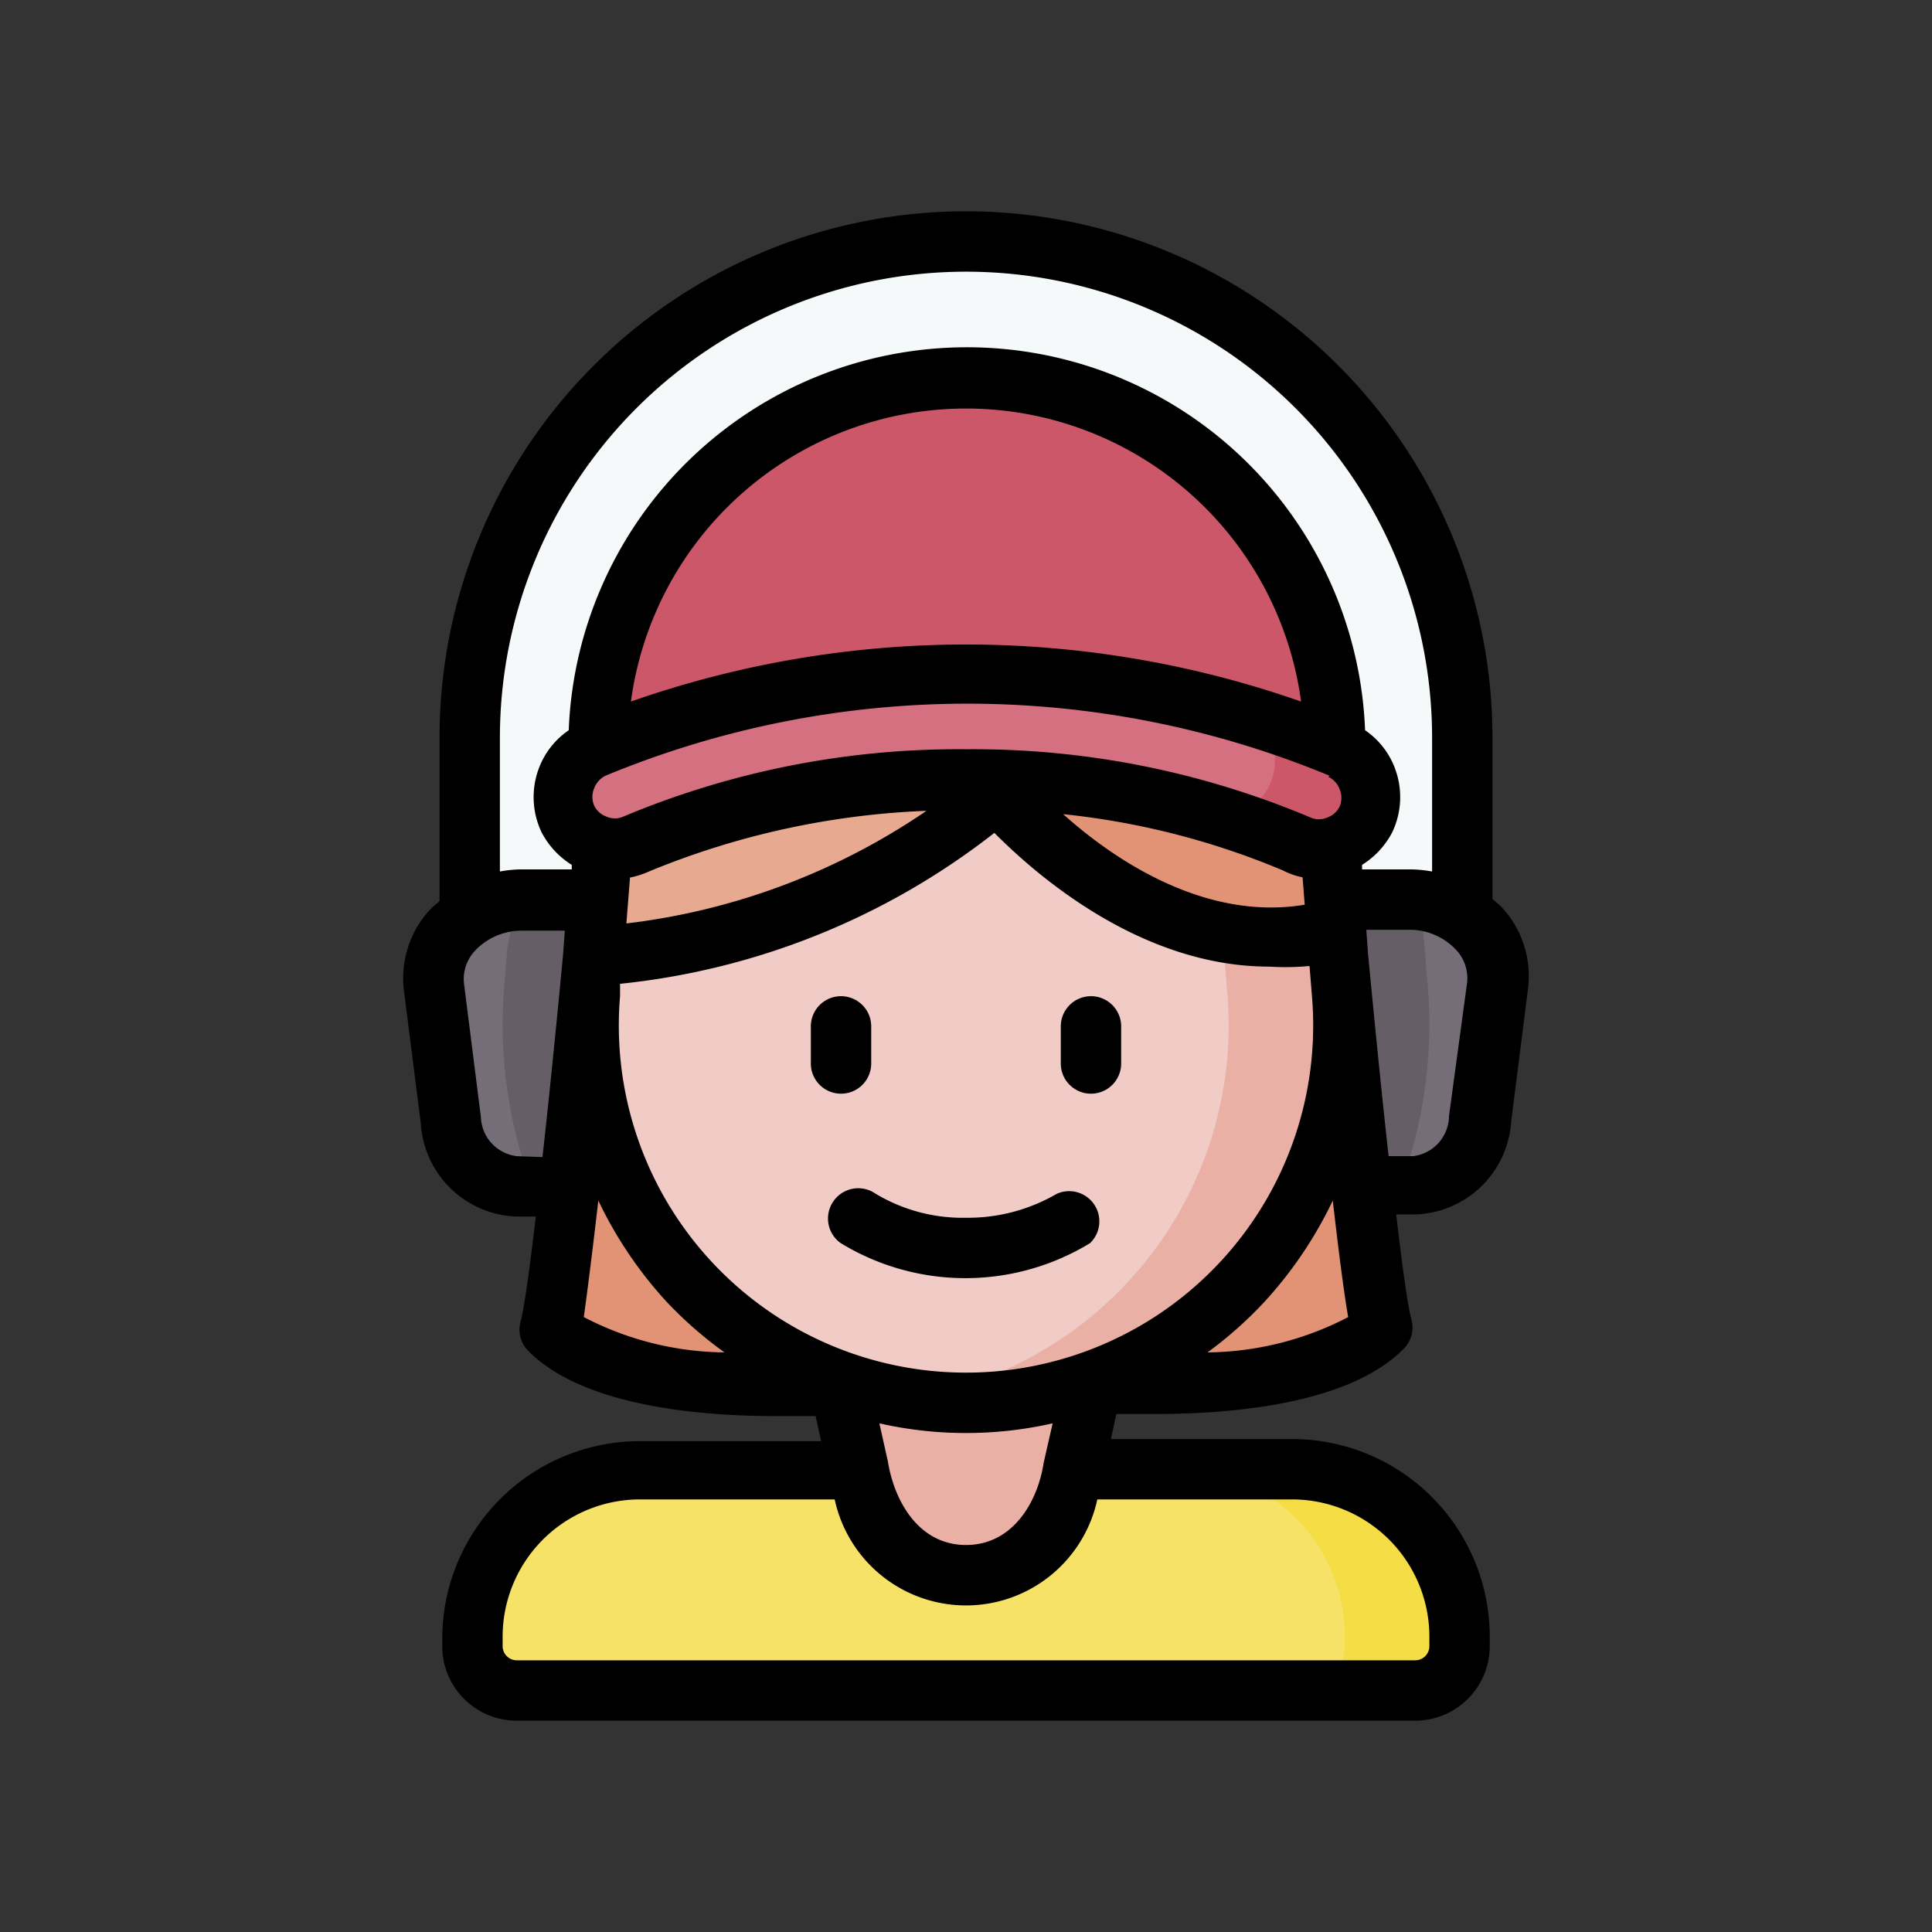
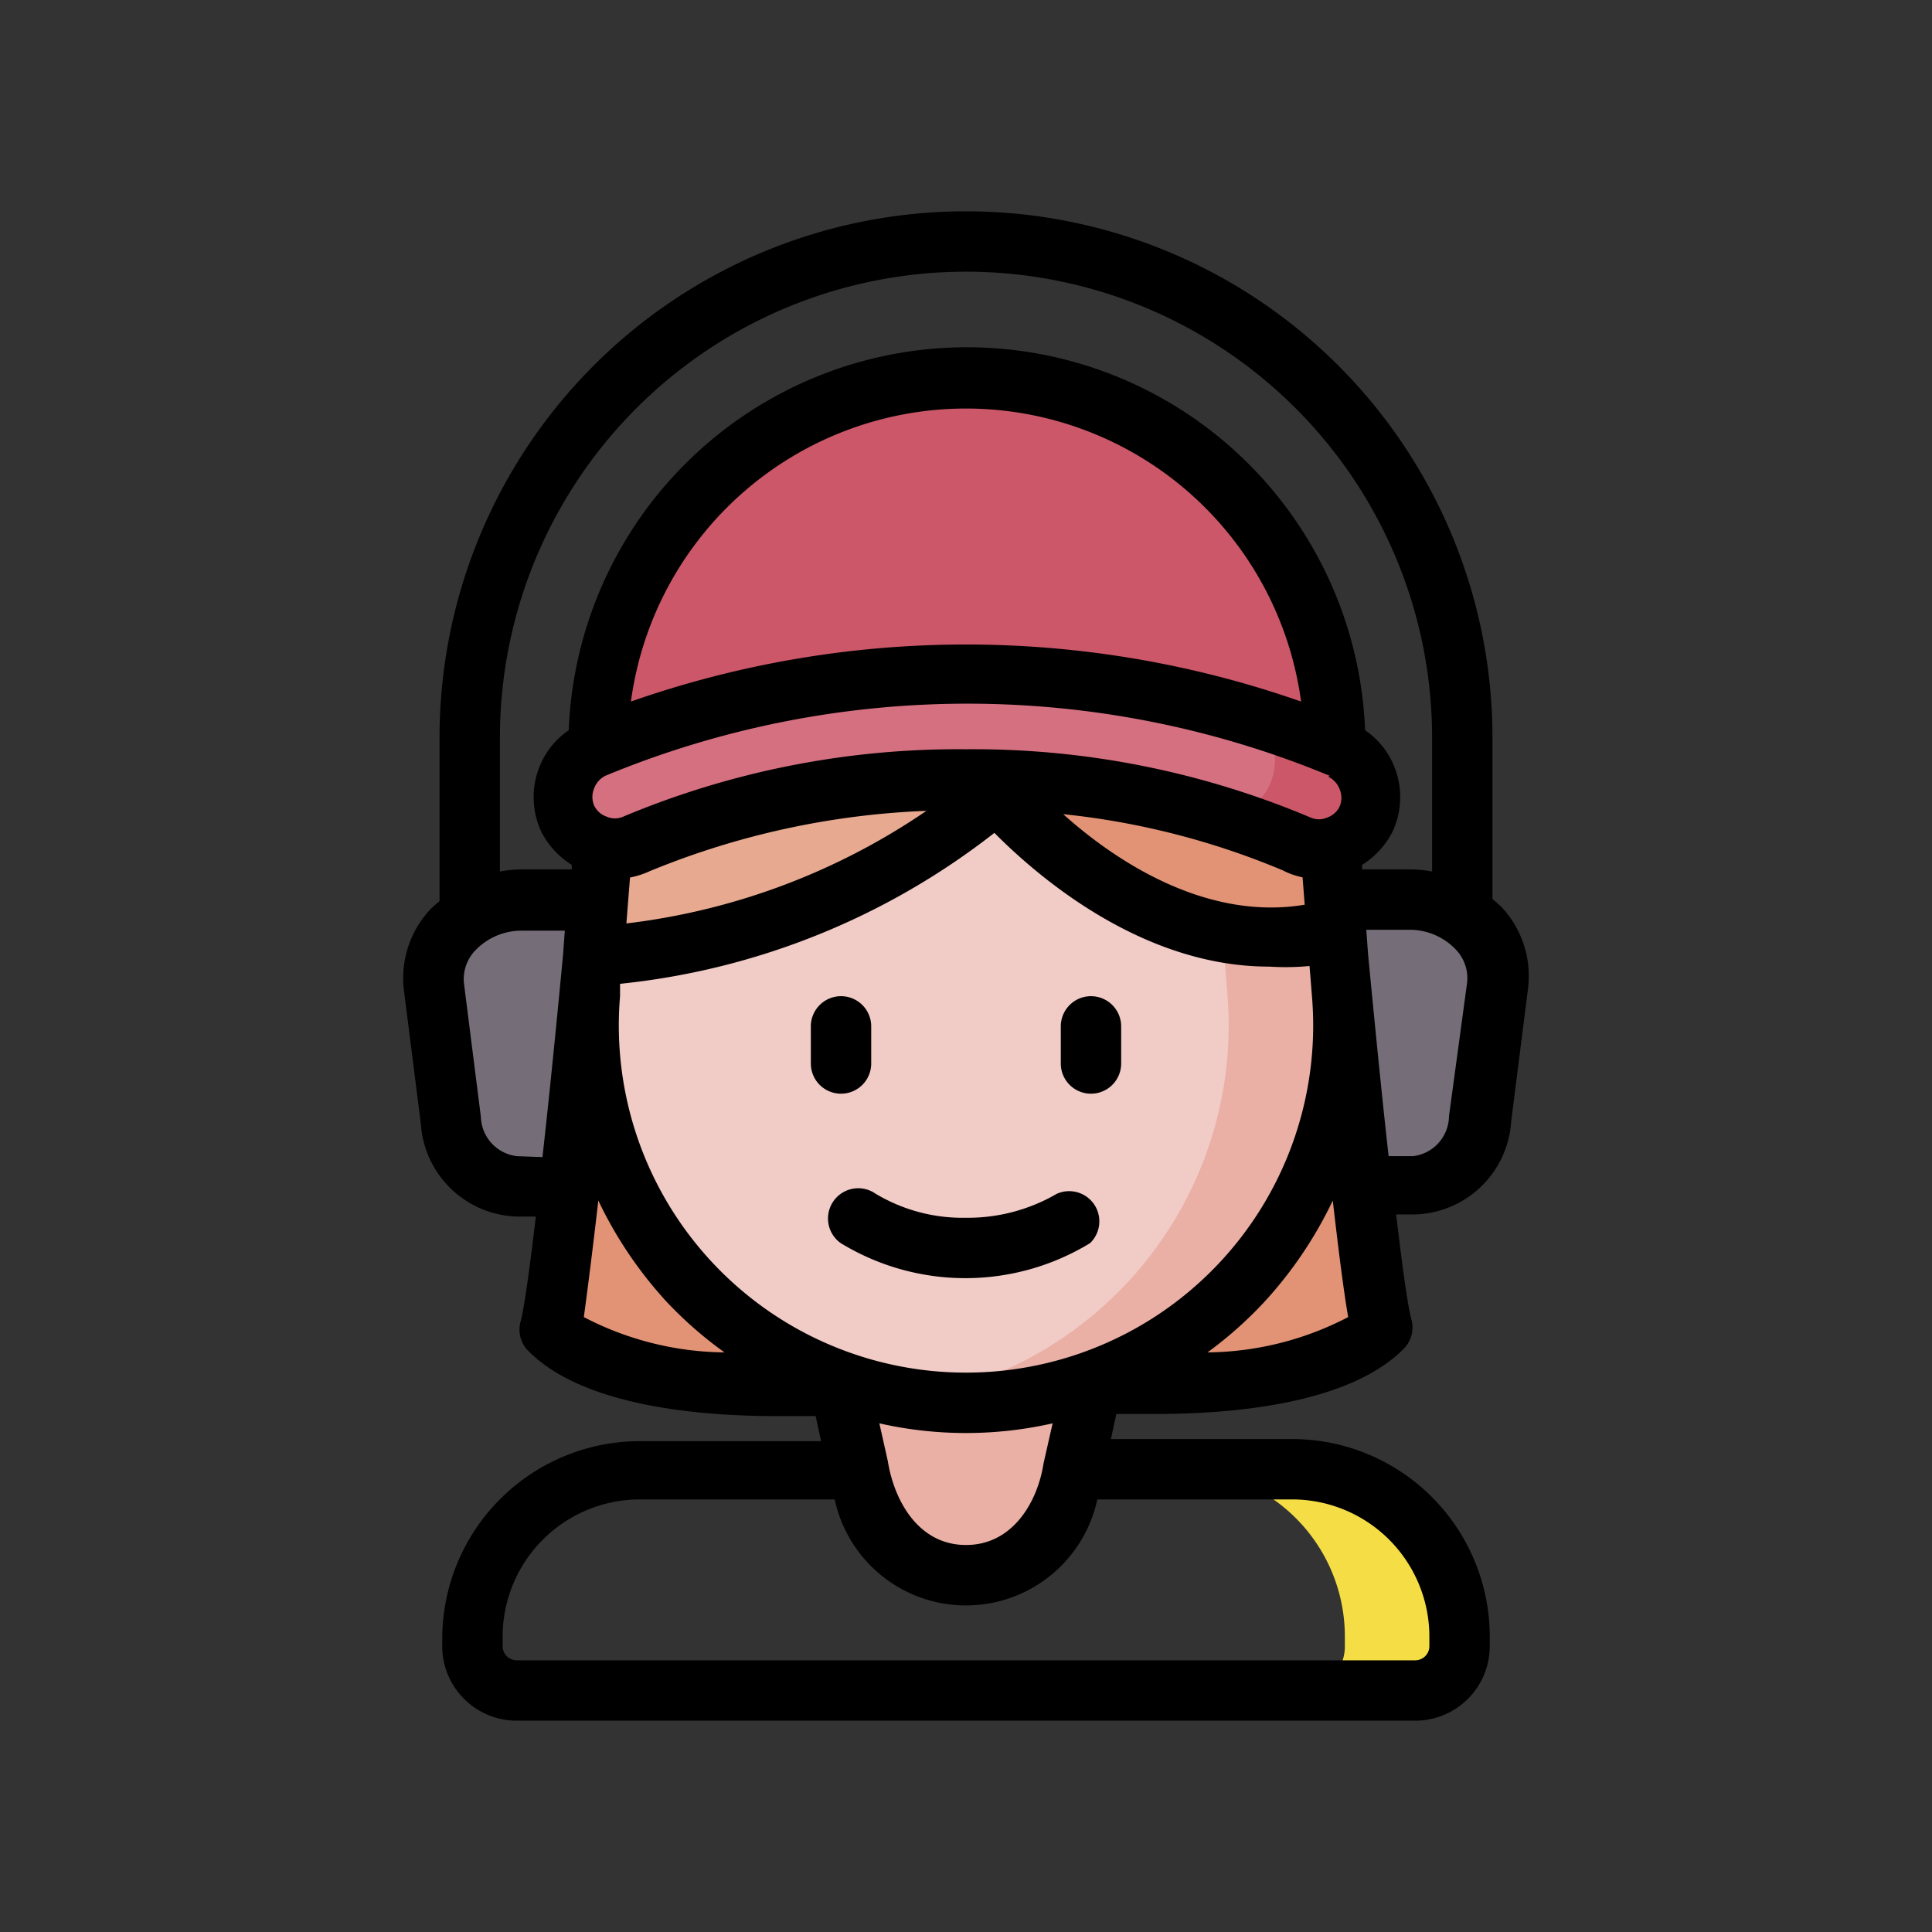
<svg xmlns="http://www.w3.org/2000/svg" width="800px" height="800px" viewBox="0 0 64 64">
  <rect x="0" y="0" width="64" height="64" fill="#333333" stroke="none" />
  <defs>
    <style>.cls-1{fill:#e29375;}.cls-2{fill:#f6f9f9;}.cls-10,.cls-2,.cls-9{fill-opacity:1;}.cls-3{fill:#756e78;}.cls-4{fill:#665e66;}.cls-5{fill:#f6e266;}.cls-6{fill:#eaafa5;}.cls-7{fill:#f1cbc6;}.cls-8{fill:#e7aa90;}.cls-11,.cls-9{fill:#cb5769;}.cls-10{fill:#d57080;}.cls-12{fill:#f4dd45;}</style>
  </defs>
  <g data-name="Winter Avatar" id="Winter_Avatar-49">
    <path class="cls-1" d="M44.36,31.71s1,10.72,1.42,12.31c-2.39,2.39-9.58,1.77-9.58,1.77H27.8s-7.19.62-9.58-1.77c.42-1.59,1.42-12.31,1.42-12.31Z" id="path43666-6" />
-     <path class="cls-2" d="M15.56,30.31V24.44a16.44,16.44,0,0,1,32.88,0v5.87Z" id="path51134-7" />
    <path class="cls-3" d="M45.25,39.3h1.62a2.3,2.3,0,0,0,2.19-2.2l.56-4.43a2.75,2.75,0,0,0-2.88-2.87H17.26a2.75,2.75,0,0,0-2.88,2.87l.56,4.43a2.3,2.3,0,0,0,2.19,2.2H45.25Z" id="path50555-8" />
-     <path class="cls-4" d="M17.39,29.79l-.34.74a3.1,3.1,0,0,0-.25.95l-.1,1.22h0a15.29,15.29,0,0,0,.92,6.6H46.38a15.29,15.29,0,0,0,.92-6.6l-.18-2.18a3.47,3.47,0,0,0-.16-.71l-.22,0H17.39Z" id="path62694" />
-     <path class="cls-5" d="M21.2,48.67a5.54,5.54,0,0,0-5.55,5.55v.32A1.47,1.47,0,0,0,17.12,56H46.88a1.47,1.47,0,0,0,1.47-1.46v-.32a5.54,5.54,0,0,0-5.55-5.55Z" id="path43326-9" />
    <path class="cls-6" d="M27.8,45.79l.64,2.83c.3,2,1.59,3.56,3.56,3.56s3.26-1.61,3.56-3.56l.64-2.83-4.88-5.36Z" id="path22987-26-9" />
    <path class="cls-7" d="M19.64,31.71l-.1,1.23a12.5,12.5,0,1,0,24.92,0l-.18-2.19-7.36-9.93L22.43,25.63Z" id="path99362-0-2" />
    <path class="cls-6" d="M39.66,24.52a12,12,0,0,1,.53,2.64l.29,3.59.18,2.19A12.5,12.5,0,0,1,30.1,46.32a13.17,13.17,0,0,0,1.9.15A12.51,12.51,0,0,0,44.46,32.94l-.18-2.19Z" id="path101009-9-7" />
    <path class="cls-1" d="M33.08,26.3s5.2,6.22,11.2,4.45L44,27.16a11.82,11.82,0,0,0-4.87-8.64l-5.84,1.12Z" id="path113433-6-0" />
    <path class="cls-8" d="M32,16.23A11.93,11.93,0,0,0,20,27.16l-.38,4.55A23.37,23.37,0,0,0,39.11,18.52,12.09,12.09,0,0,0,32,16.23Z" id="path22989-64-8-3" />
    <path class="cls-4" d="M32,16.23a13.17,13.17,0,0,0-1.9.14,12.13,12.13,0,0,1,5.21,2.15,11.76,11.76,0,0,1,2.47,2.41,17.37,17.37,0,0,0,1.33-2.41A12.09,12.09,0,0,0,32,16.23Z" id="path186167-6" />
    <path class="cls-9" d="M44.22,24.75a12.22,12.22,0,0,0-24.44,0Z" id="path48437-6" />
    <path class="cls-9" d="M32,12.53a11.49,11.49,0,0,0-2.05.18,12.21,12.21,0,0,1,10.16,12h4.11A12.22,12.22,0,0,0,32,12.53Z" id="path50698" />
    <path class="cls-10" d="M32,22.35a31.51,31.51,0,0,0-12.4,2.48A1.73,1.73,0,0,0,21.08,28,27.74,27.74,0,0,1,32,25.82,27.74,27.74,0,0,1,42.92,28a1.73,1.73,0,0,0,1.48-3.13A31.51,31.51,0,0,0,32,22.35Z" id="path46986-2" />
    <path class="cls-11" d="M41.71,23.83A2,2,0,0,1,42.06,26a1.93,1.93,0,0,1-1.49,1.09,19.1,19.1,0,0,1,2.35.87,1.73,1.73,0,0,0,1.48-3.13A21.69,21.69,0,0,0,41.71,23.83Z" id="path49422" />
    <path class="cls-12" d="M39,48.67a5.54,5.54,0,0,1,5.55,5.55v.32A1.46,1.46,0,0,1,43,56h3.84a1.46,1.46,0,0,0,1.47-1.46v-.32a5.54,5.54,0,0,0-5.55-5.55Z" id="path74150" />
    <path d="M28.86,35.18V34a1,1,0,0,0-2,0v1.23a1,1,0,0,0,2,0Z" />
    <path d="M36.14,33a1,1,0,0,0-1,1v1.23a1,1,0,0,0,2,0V34A1,1,0,0,0,36.14,33Z" />
    <path d="M35,39.55a5.85,5.85,0,0,1-3,.79,5.6,5.6,0,0,1-3-.8,1,1,0,0,0-1.39.25,1,1,0,0,0,.24,1.39,7.93,7.93,0,0,0,8.26,0A1,1,0,0,0,35,39.55Z" />
    <path d="M13.94,37.22a3.29,3.29,0,0,0,3.19,3.08h.62c-.2,1.7-.38,3-.5,3.46a1,1,0,0,0,.26,1c1.83,1.84,5.73,2.15,8.21,2.15.51,0,.94,0,1.3,0l.18.83h-6a6.55,6.55,0,0,0-6.55,6.55v.32A2.47,2.47,0,0,0,17.12,57H46.88a2.47,2.47,0,0,0,2.47-2.46v-.32a6.55,6.55,0,0,0-6.55-6.55h-6l.18-.83c.36,0,.8,0,1.3,0,2.48,0,6.38-.31,8.21-2.15a1,1,0,0,0,.26-1c-.12-.44-.3-1.76-.5-3.46h.62a3.29,3.29,0,0,0,3.19-3.08l.56-4.42a3.34,3.34,0,0,0-.85-2.65c-.1-.11-.22-.2-.33-.3V24.44a17.44,17.44,0,0,0-34.88,0v5.41c-.11.1-.23.19-.33.3a3.34,3.34,0,0,0-.85,2.65Zm3.19,1.08A1.35,1.35,0,0,1,15.93,37l-.56-4.42a1.37,1.37,0,0,1,.36-1.08,2.11,2.11,0,0,1,1.53-.67h1.45l-.06.82h0c-.19,2-.43,4.45-.68,6.68ZM32,45.47A11.5,11.5,0,0,1,20.54,33l0-.41a24.11,24.11,0,0,0,12.4-5c1.4,1.41,4.86,4.43,9.1,4.43A8.47,8.47,0,0,0,43.38,32L43.46,33A11.5,11.5,0,0,1,32,45.47Zm2.87,1.68-.3,1.32c-.19,1.25-1,2.71-2.57,2.71s-2.38-1.46-2.59-2.78l-.28-1.25a13,13,0,0,0,5.74,0Zm-14-18.08a2.9,2.9,0,0,0,.65-.21,26.76,26.76,0,0,1,9.17-2,22.26,22.26,0,0,1-9.94,3.73Zm22.28,0,.07.9c-3.3.55-6.32-1.49-8-3a25.55,25.55,0,0,1,7.27,1.86A2.45,2.45,0,0,0,43.14,29.06ZM44,25.73a.75.75,0,0,1,.38.42.73.73,0,0,1,0,.56.71.71,0,0,1-.41.37.68.68,0,0,1-.56,0A28.69,28.69,0,0,0,32,24.82a28.69,28.69,0,0,0-11.35,2.23.68.68,0,0,1-.56,0,.71.71,0,0,1-.41-.37.73.73,0,0,1,0-.56.77.77,0,0,1,.37-.42,31.32,31.32,0,0,1,24,0ZM32,21.35a33.57,33.57,0,0,0-11.1,1.89,11.2,11.2,0,0,1,22.2,0A33.57,33.57,0,0,0,32,21.35ZM19.82,39.77a13.61,13.61,0,0,0,2.25,3.34A13.21,13.21,0,0,0,24,44.8a10.28,10.28,0,0,1-4.66-1.17C19.46,42.76,19.64,41.34,19.82,39.77ZM47.35,54.22v.32a.47.47,0,0,1-.47.46H17.12a.47.47,0,0,1-.47-.46v-.32a4.55,4.55,0,0,1,4.55-4.55h6.45a4.45,4.45,0,0,0,8.7,0H42.8A4.55,4.55,0,0,1,47.35,54.22ZM40,44.8a13.21,13.21,0,0,0,1.9-1.69,13.61,13.61,0,0,0,2.25-3.34c.18,1.57.36,3,.51,3.86A10.28,10.28,0,0,1,40,44.8Zm8-7.83a1.35,1.35,0,0,1-1.2,1.33H46c-.25-2.23-.49-4.71-.68-6.68h0l-.06-.82h1.45a2.11,2.11,0,0,1,1.53.67,1.37,1.37,0,0,1,.36,1.08ZM16.56,24.44a15.44,15.44,0,1,1,30.88,0v4.43a4.05,4.05,0,0,0-.7-.07H45.12v-.15a2.79,2.79,0,0,0,1-1.08,2.71,2.71,0,0,0,.1-2.09,2.65,2.65,0,0,0-1-1.29,13.2,13.2,0,0,0-26.38,0,2.65,2.65,0,0,0-1,1.29,2.71,2.71,0,0,0,.1,2.09,2.79,2.79,0,0,0,1,1.08v.15H17.26a4.05,4.05,0,0,0-.7.07Z" />
  </g>
</svg>